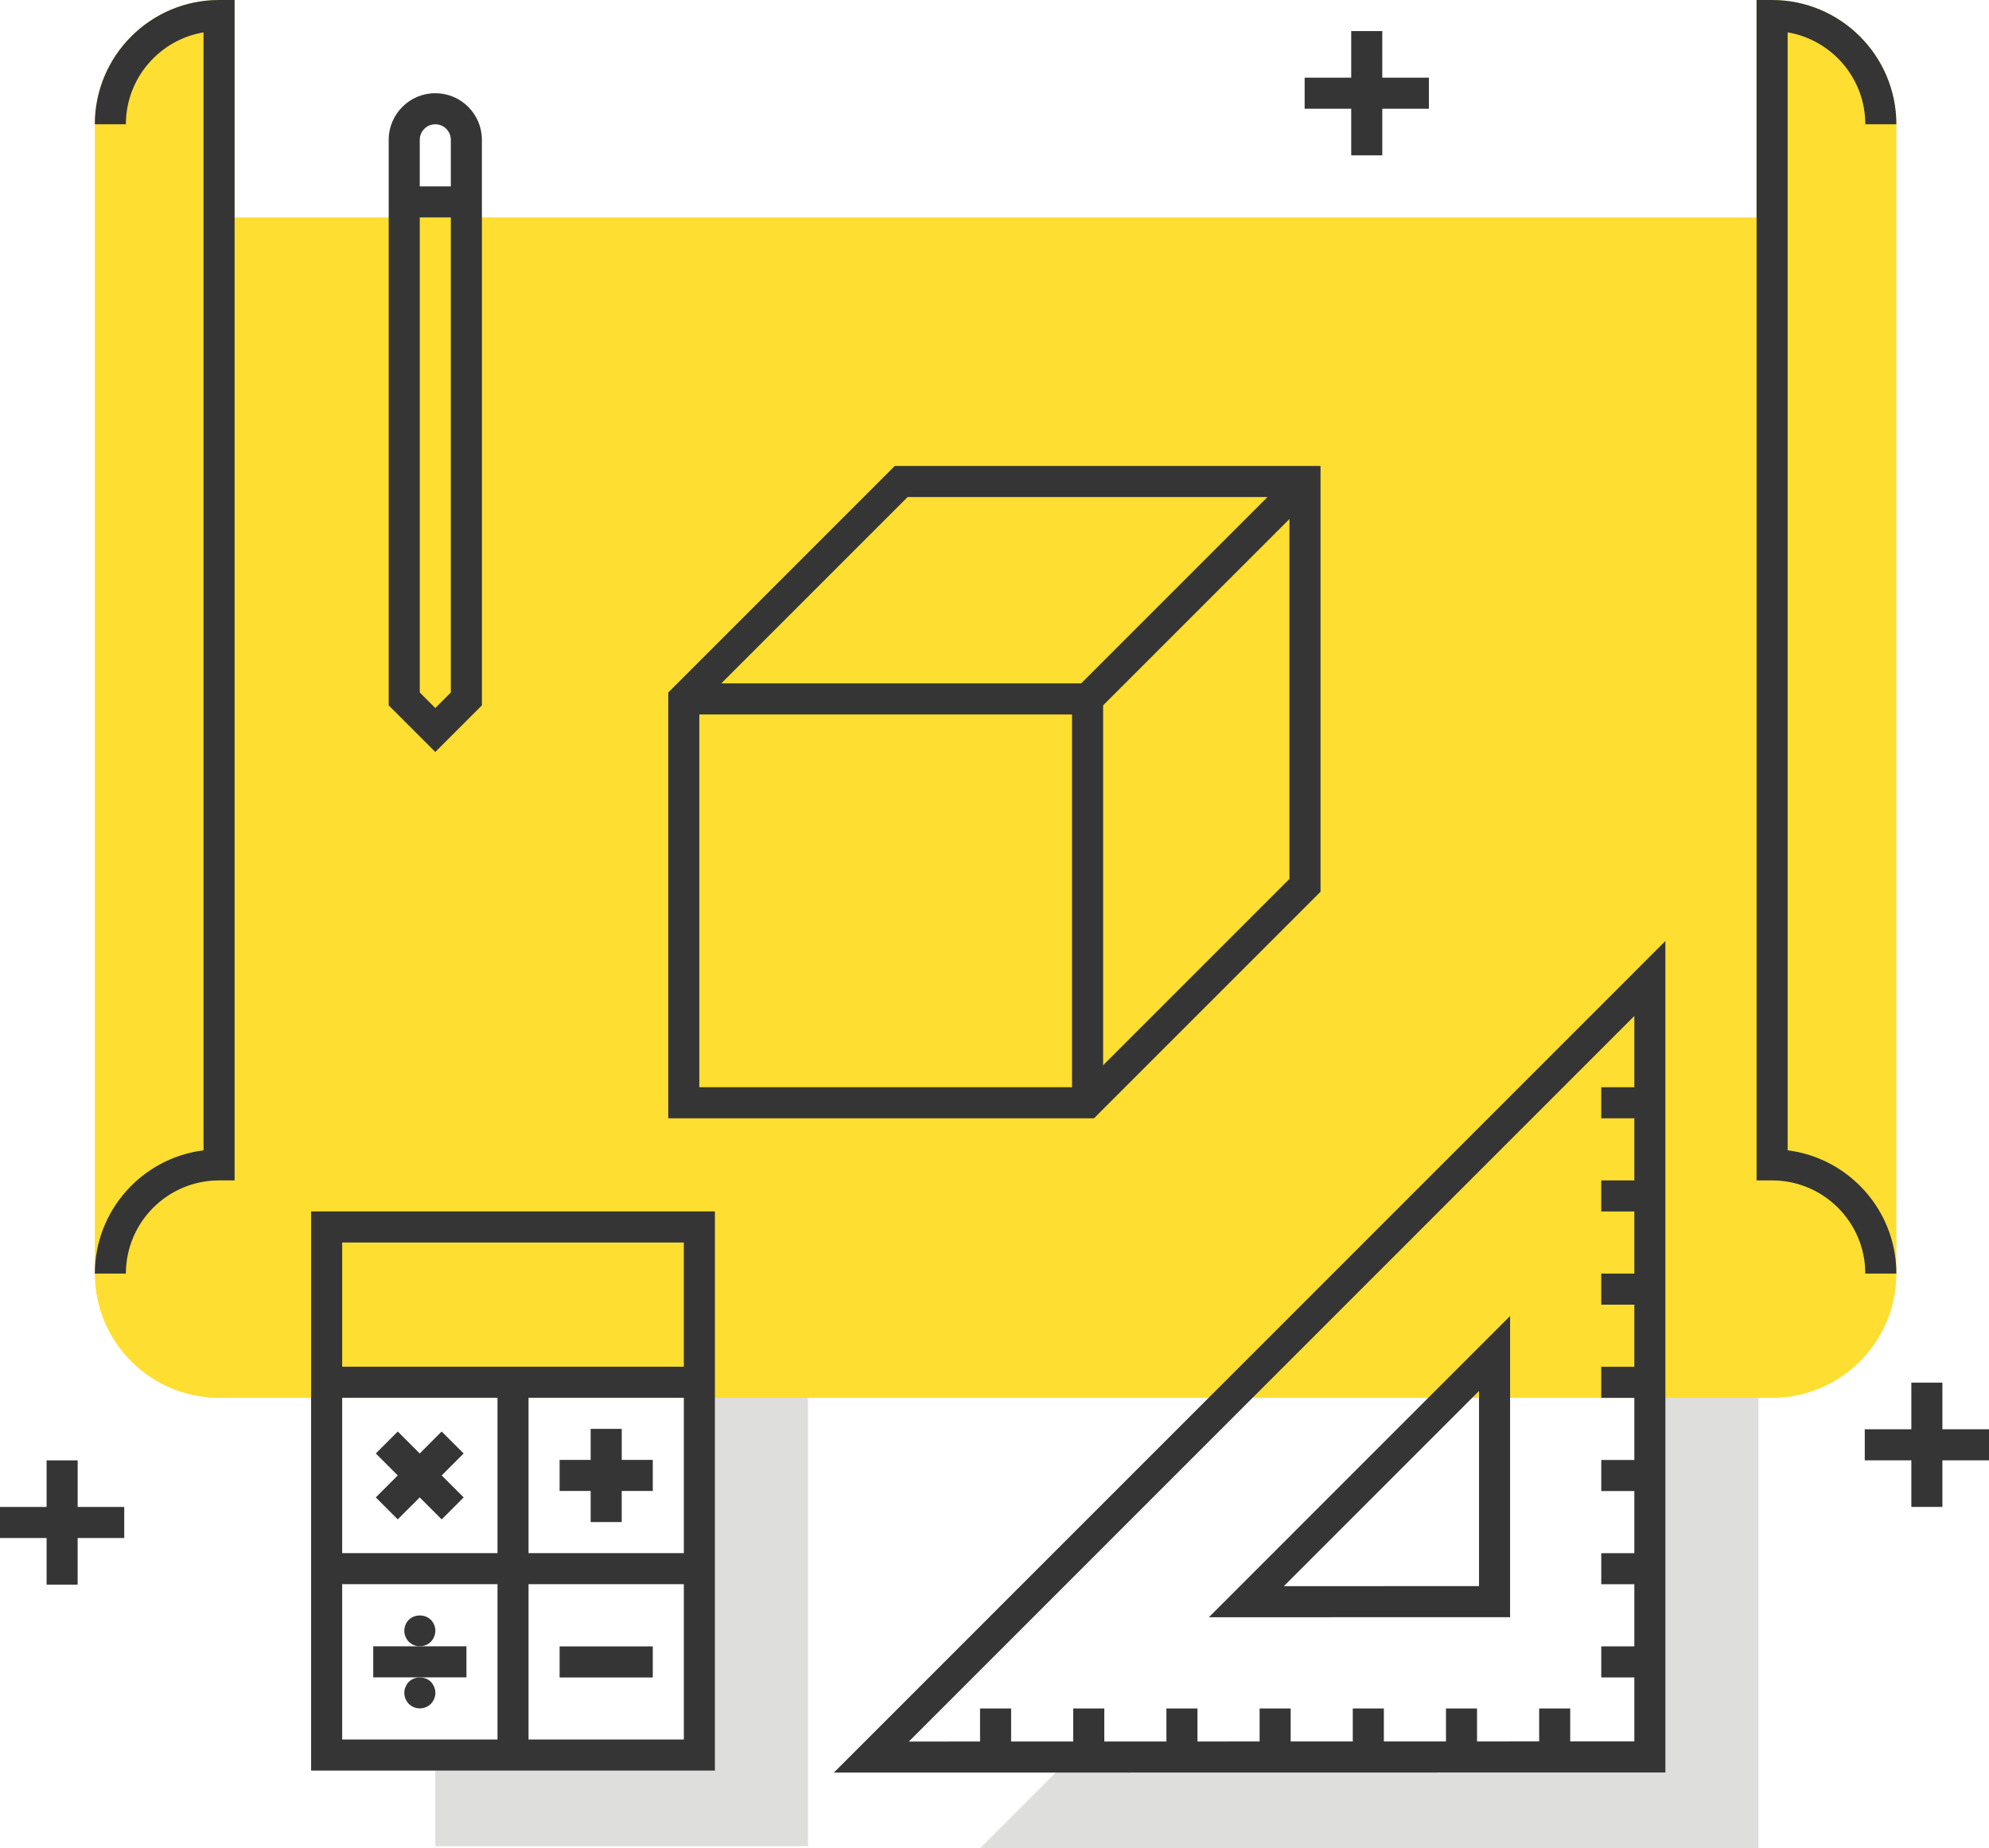
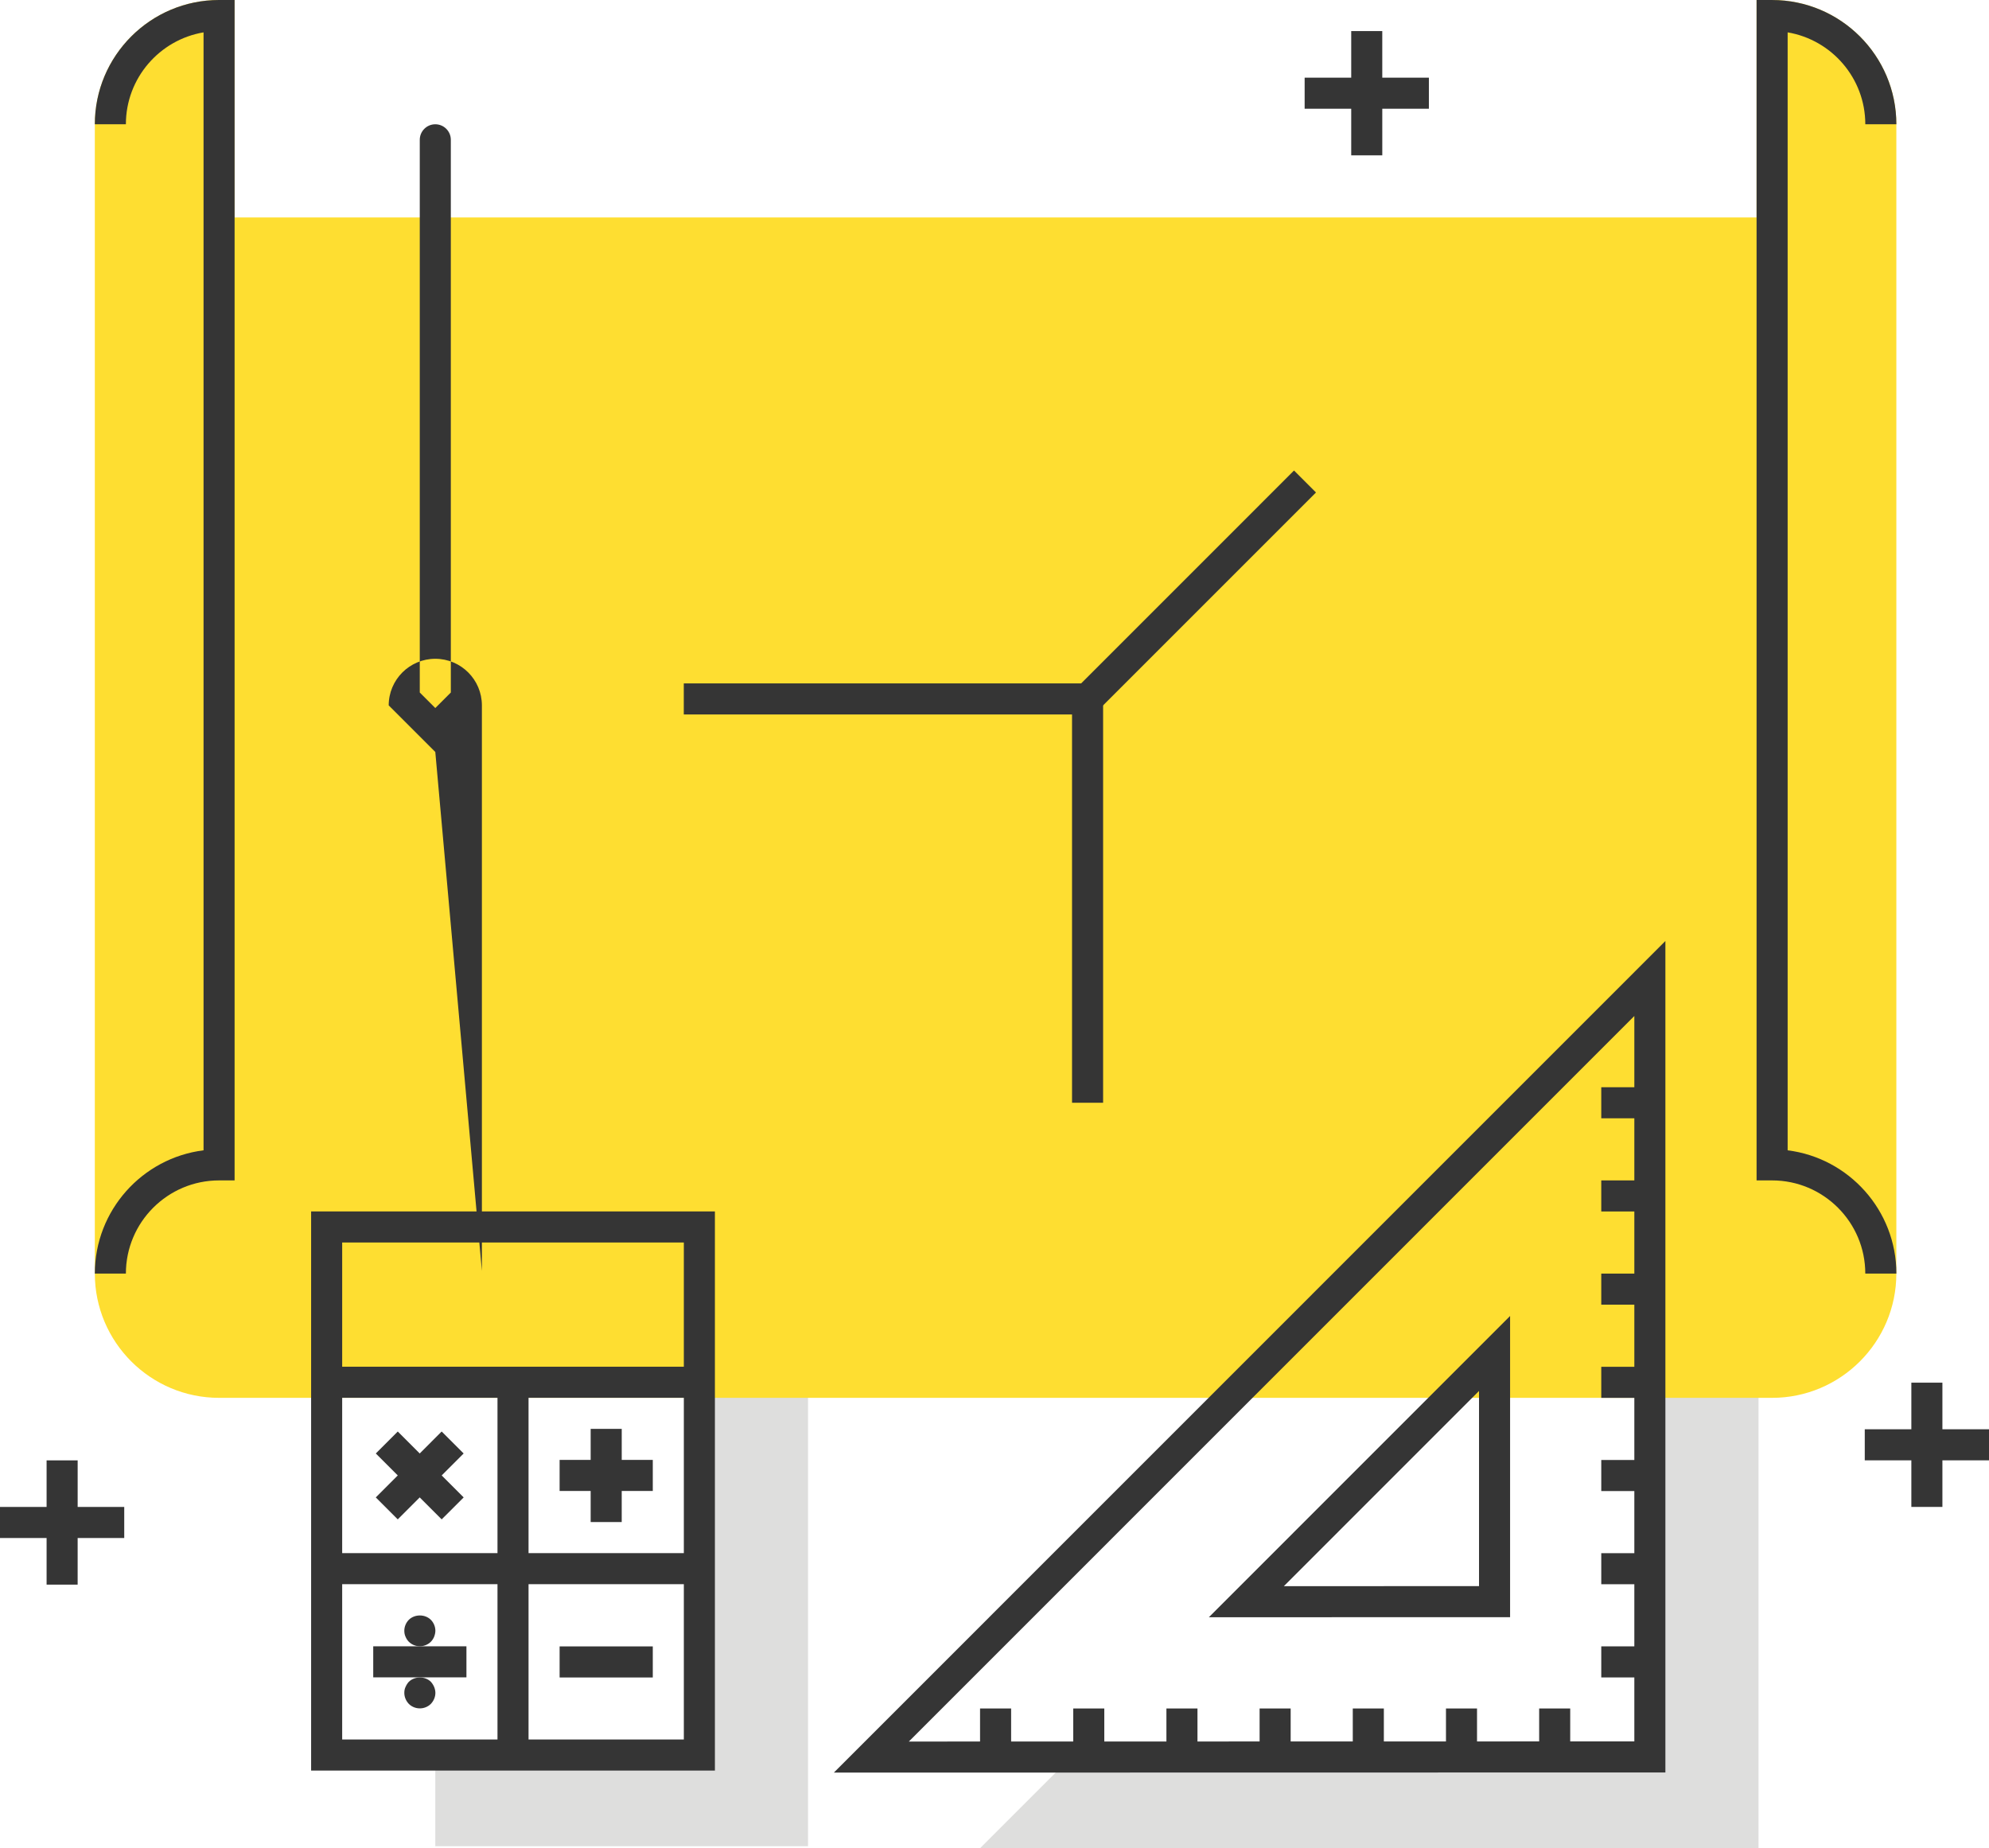
<svg xmlns="http://www.w3.org/2000/svg" xmlns:ns1="http://sodipodi.sourceforge.net/DTD/sodipodi-0.dtd" xmlns:ns2="http://www.inkscape.org/namespaces/inkscape" width="145.266" height="135" viewBox="0 0 145.266 135" fill="none" version="1.1" id="svg92" ns1:docname="features-3.svg" ns2:version="1.1 (c68e22c387, 2021-05-23)">
  <defs id="defs96" />
  <ns1:namedview id="namedview94" pagecolor="#505050" bordercolor="#eeeeee" borderopacity="1" ns2:pageshadow="0" ns2:pageopacity="0" ns2:pagecheckerboard="0" showgrid="false" fit-margin-top="0" fit-margin-left="0" fit-margin-right="0" fit-margin-bottom="0" ns2:zoom="6.8196721" ns2:cx="44.137019" ns2:cy="61.073317" ns2:window-width="1920" ns2:window-height="1017" ns2:window-x="-8" ns2:window-y="-8" ns2:window-maximized="1" ns2:current-layer="svg92" />
  <path d="m 120.497,86.068 v 42.261 c 0,0 -25.415,0.004 -42.262,0.008 L 71.573,135 c 0.323,0 56.859,-0.01 56.859,-0.01 V 78.131 Z" fill="#dededd" id="path2" style="stroke-width:1.11" />
  <path d="M 51.079,128.189 H 31.792 v 6.661 H 59.014 V 96.279 h -7.935 z" fill="#dededd" id="path4" style="stroke-width:1.11" />
  <path d="m 8.059,9.076 c 0,-4.386 3.555,-7.941 7.94,-7.941 V 17.017 H 129.424 V 1.134 c 4.385,0 7.941,3.555 7.941,7.941 V 93.025 c 0,4.386 -3.556,7.941 -7.941,7.941 H 15.998 c -4.385,0 -7.94,-3.555 -7.94,-7.941 z" fill="#fede31" id="path6" style="stroke-width:1.11" />
  <path d="M 14.865,2.364 C 11.651,2.905 9.194,5.71 9.194,9.076 V 93.025 c 0,3.754 3.052,6.807 6.806,6.807 H 129.424 c 3.753,0 6.805,-3.053 6.805,-6.807 V 9.076 c 0,-3.366 -2.456,-6.17 -5.671,-6.711 V 18.151 H 14.865 Z M 129.424,102.101 H 16 c -5.004,0 -9.074,-4.07 -9.074,-9.076 V 9.076 C 6.926,4.072 10.995,0 16,0 h 1.134 V 15.882 H 128.29 V 0 h 1.134 c 5.003,0 9.075,4.072 9.075,9.076 V 93.025 c 0,5.005 -4.072,9.076 -9.075,9.076 z" fill="#fede31" id="path8" style="stroke-width:1.11" />
  <path d="M 9.194,93.026 H 6.926 c 0,-4.621 3.47,-8.445 7.94,-9.005 V 2.364 C 11.651,2.906 9.194,5.709 9.194,9.076 H 6.926 c 0,-5.005 4.07,-9.076 9.074,-9.076 h 1.134 V 86.219 h -1.134 c -3.753,0 -6.806,3.052 -6.806,6.807 z" fill="#353535" id="path10" style="stroke-width:1.11" />
  <path d="m 138.499,93.026 h -2.268 c 0,-3.755 -3.053,-6.807 -6.806,-6.807 h -1.134 V 8.1283886e-4 h 1.134 c 5.003,0 9.075,4.07 9.075,9.076 h -2.268 c 0,-3.367 -2.457,-6.17 -5.672,-6.713 V 84.021 c 4.47,0.56 7.941,4.385 7.941,9.005 z" fill="#353535" id="path12" style="stroke-width:1.11" />
  <path d="m 119.363,74.21 -52.986,52.995 52.986,-0.01 z M 63.638,129.474 H 60.9 L 121.631,68.733 v 60.731 z" fill="#353535" id="path14" style="stroke-width:1.11" />
  <path d="m 108.02,101.598 -14.254,14.258 14.254,-0.003 z M 88.288,118.127 110.289,96.121 v 22 z" fill="#353535" id="path16" style="stroke-width:1.11" />
  <path d="m 107.874,128.194 h -2.268 v -3.404 h 2.268 z" fill="#353535" id="path18" style="stroke-width:1.11" />
  <path d="m 101.069,128.194 h -2.269 v -3.404 h 2.269 z" fill="#353535" id="path20" style="stroke-width:1.11" />
  <path d="m 94.263,128.194 h -2.268 v -3.404 h 2.268 z" fill="#353535" id="path22" style="stroke-width:1.11" />
  <path d="m 87.457,128.194 h -2.268 v -3.404 h 2.268 z" fill="#353535" id="path24" style="stroke-width:1.11" />
  <path d="m 80.652,128.194 h -2.269 v -3.404 h 2.269 z" fill="#353535" id="path26" style="stroke-width:1.11" />
  <path d="m 73.847,128.194 h -2.269 v -3.404 h 2.269 z" fill="#353535" id="path28" style="stroke-width:1.11" />
  <path d="m 114.68,128.194 h -2.268 v -3.404 h 2.268 z" fill="#353535" id="path30" style="stroke-width:1.11" />
  <path d="m 120.351,88.488 h -3.403 v -2.269 h 3.403 z" fill="#353535" id="path32" style="stroke-width:1.11" />
  <path d="m 120.351,95.295 h -3.403 v -2.269 h 3.403 z" fill="#353535" id="path34" style="stroke-width:1.11" />
  <path d="m 120.351,102.102 h -3.403 v -2.269 h 3.403 z" fill="#353535" id="path36" style="stroke-width:1.11" />
  <path d="m 120.351,108.909 h -3.403 v -2.269 h 3.403 z" fill="#353535" id="path38" style="stroke-width:1.11" />
  <path d="m 120.351,115.715 h -3.403 v -2.268 h 3.403 z" fill="#353535" id="path40" style="stroke-width:1.11" />
  <path d="m 120.351,122.523 h -3.403 v -2.27 h 3.403 z" fill="#353535" id="path42" style="stroke-width:1.11" />
  <path d="m 120.351,81.682 h -3.403 V 79.413 h 3.403 z" fill="#353535" id="path44" style="stroke-width:1.11" />
  <path d="m 38.602,128.19 h -2.268 v -27.227 h 2.268 z" fill="#353535" id="path46" style="stroke-width:1.11" />
  <path d="M 24.991,127.055 H 49.944 V 90.753 H 24.991 Z m 27.222,2.27 H 22.722 V 88.484 h 29.491 z" fill="#353535" id="path48" style="stroke-width:1.11" />
  <path d="m 51.079,102.097 h -27.222 v -2.269 h 27.222 z" fill="#353535" id="path50" style="stroke-width:1.11" />
  <path d="m 51.079,115.711 h -27.222 v -2.268 h 27.222 z" fill="#353535" id="path52" style="stroke-width:1.11" />
  <path d="M 45.407,111.172 H 43.139 v -6.807 h 2.269 z" fill="#353535" id="path54" style="stroke-width:1.11" />
  <path d="m 47.676,108.903 h -6.805 v -2.269 h 6.805 z" fill="#353535" id="path56" style="stroke-width:1.11" />
  <path d="m 47.676,122.526 h -6.805 v -2.27 h 6.805 z" fill="#353535" id="path58" style="stroke-width:1.11" />
  <path d="m 29.05,110.978 -1.604,-1.604 4.811,-4.814 1.605,1.604 z" fill="#353535" id="path60" style="stroke-width:1.11" />
  <path d="m 32.258,110.978 -4.811,-4.814 1.604,-1.604 4.813,4.814 z" fill="#353535" id="path62" style="stroke-width:1.11" />
  <path d="m 34.066,122.517 h -6.807 v -2.268 h 6.807 z" fill="#353535" id="path64" style="stroke-width:1.11" />
  <path d="m 30.663,120.245 c -0.296,0 -0.59,-0.113 -0.806,-0.33 -0.102,-0.102 -0.18,-0.226 -0.238,-0.363 -0.067,-0.148 -0.09,-0.295 -0.09,-0.442 0,-0.295 0.125,-0.59 0.328,-0.795 0.42,-0.419 1.18,-0.431 1.612,0 0.203,0.204 0.329,0.499 0.329,0.795 0,0.146 -0.035,0.294 -0.091,0.442 -0.058,0.137 -0.136,0.261 -0.238,0.363 -0.216,0.216 -0.512,0.33 -0.805,0.33 z" fill="#353535" id="path66" style="stroke-width:1.11" />
  <path d="m 30.663,124.783 c -0.296,0 -0.59,-0.113 -0.806,-0.33 -0.203,-0.215 -0.328,-0.498 -0.328,-0.805 0,-0.148 0.023,-0.295 0.09,-0.432 0.058,-0.135 0.136,-0.261 0.238,-0.374 0.432,-0.42 1.192,-0.42 1.612,0 0.102,0.113 0.18,0.239 0.238,0.374 0.056,0.137 0.091,0.284 0.091,0.432 0,0.306 -0.126,0.589 -0.329,0.805 -0.216,0.216 -0.512,0.33 -0.805,0.33 z" fill="#353535" id="path68" style="stroke-width:1.11" />
  <path d="M 5.671,115.743 H 3.403 v -9.076 h 2.269 z" fill="#353535" id="path70" style="stroke-width:1.11" />
  <path d="M 9.074,112.339 H 0 v -2.269 h 9.074 z" fill="#353535" id="path72" style="stroke-width:1.11" />
  <path d="m 141.863,110.068 h -2.268 v -9.076 h 2.268 z" fill="#353535" id="path74" style="stroke-width:1.11" />
  <path d="m 145.266,106.665 h -9.074 v -2.269 h 9.074 z" fill="#353535" id="path76" style="stroke-width:1.11" />
  <path d="M 100.955,11.346 H 98.686 V 2.27 h 2.268 z" fill="#353535" id="path78" style="stroke-width:1.11" />
  <path d="M 104.358,7.942 H 95.284 V 5.673 h 9.074 z" fill="#353535" id="path80" style="stroke-width:1.11" />
-   <path d="m 30.658,50.582 1.134,1.134 1.134,-1.134 v -40.371 c 0,-0.626 -0.508,-1.134 -1.134,-1.134 -0.625,0 -1.134,0.508 -1.134,1.134 z m 1.134,4.343 -3.403,-3.403 V 10.211 c 0,-1.878 1.527,-3.403 3.403,-3.403 1.877,0 3.403,1.526 3.403,3.403 v 41.31 z" fill="#353535" id="path82" style="stroke-width:1.11" />
-   <path d="m 34.06,15.883 h -4.537 v -2.269 h 4.537 z" fill="#353535" id="path84" style="stroke-width:1.11" />
-   <path d="M 51.074,79.413 H 78.961 L 94.176,64.195 V 36.304 H 66.289 L 51.074,51.521 Z m 28.826,2.269 H 48.806 V 50.582 l 16.544,-16.547 h 31.094 v 31.1 z" fill="#353535" id="path86" style="stroke-width:1.11" />
+   <path d="m 30.658,50.582 1.134,1.134 1.134,-1.134 v -40.371 c 0,-0.626 -0.508,-1.134 -1.134,-1.134 -0.625,0 -1.134,0.508 -1.134,1.134 z m 1.134,4.343 -3.403,-3.403 c 0,-1.878 1.527,-3.403 3.403,-3.403 1.877,0 3.403,1.526 3.403,3.403 v 41.31 z" fill="#353535" id="path82" style="stroke-width:1.11" />
  <path d="M 80.565,80.547 H 78.296 V 52.186 H 49.94 V 49.917 h 30.625 z" fill="#353535" id="path88" style="stroke-width:1.11" />
  <path d="m 80.232,51.854 -1.604,-1.604 15.88,-15.882 1.604,1.604 z" fill="#353535" id="path90" style="stroke-width:1.11" />
</svg>